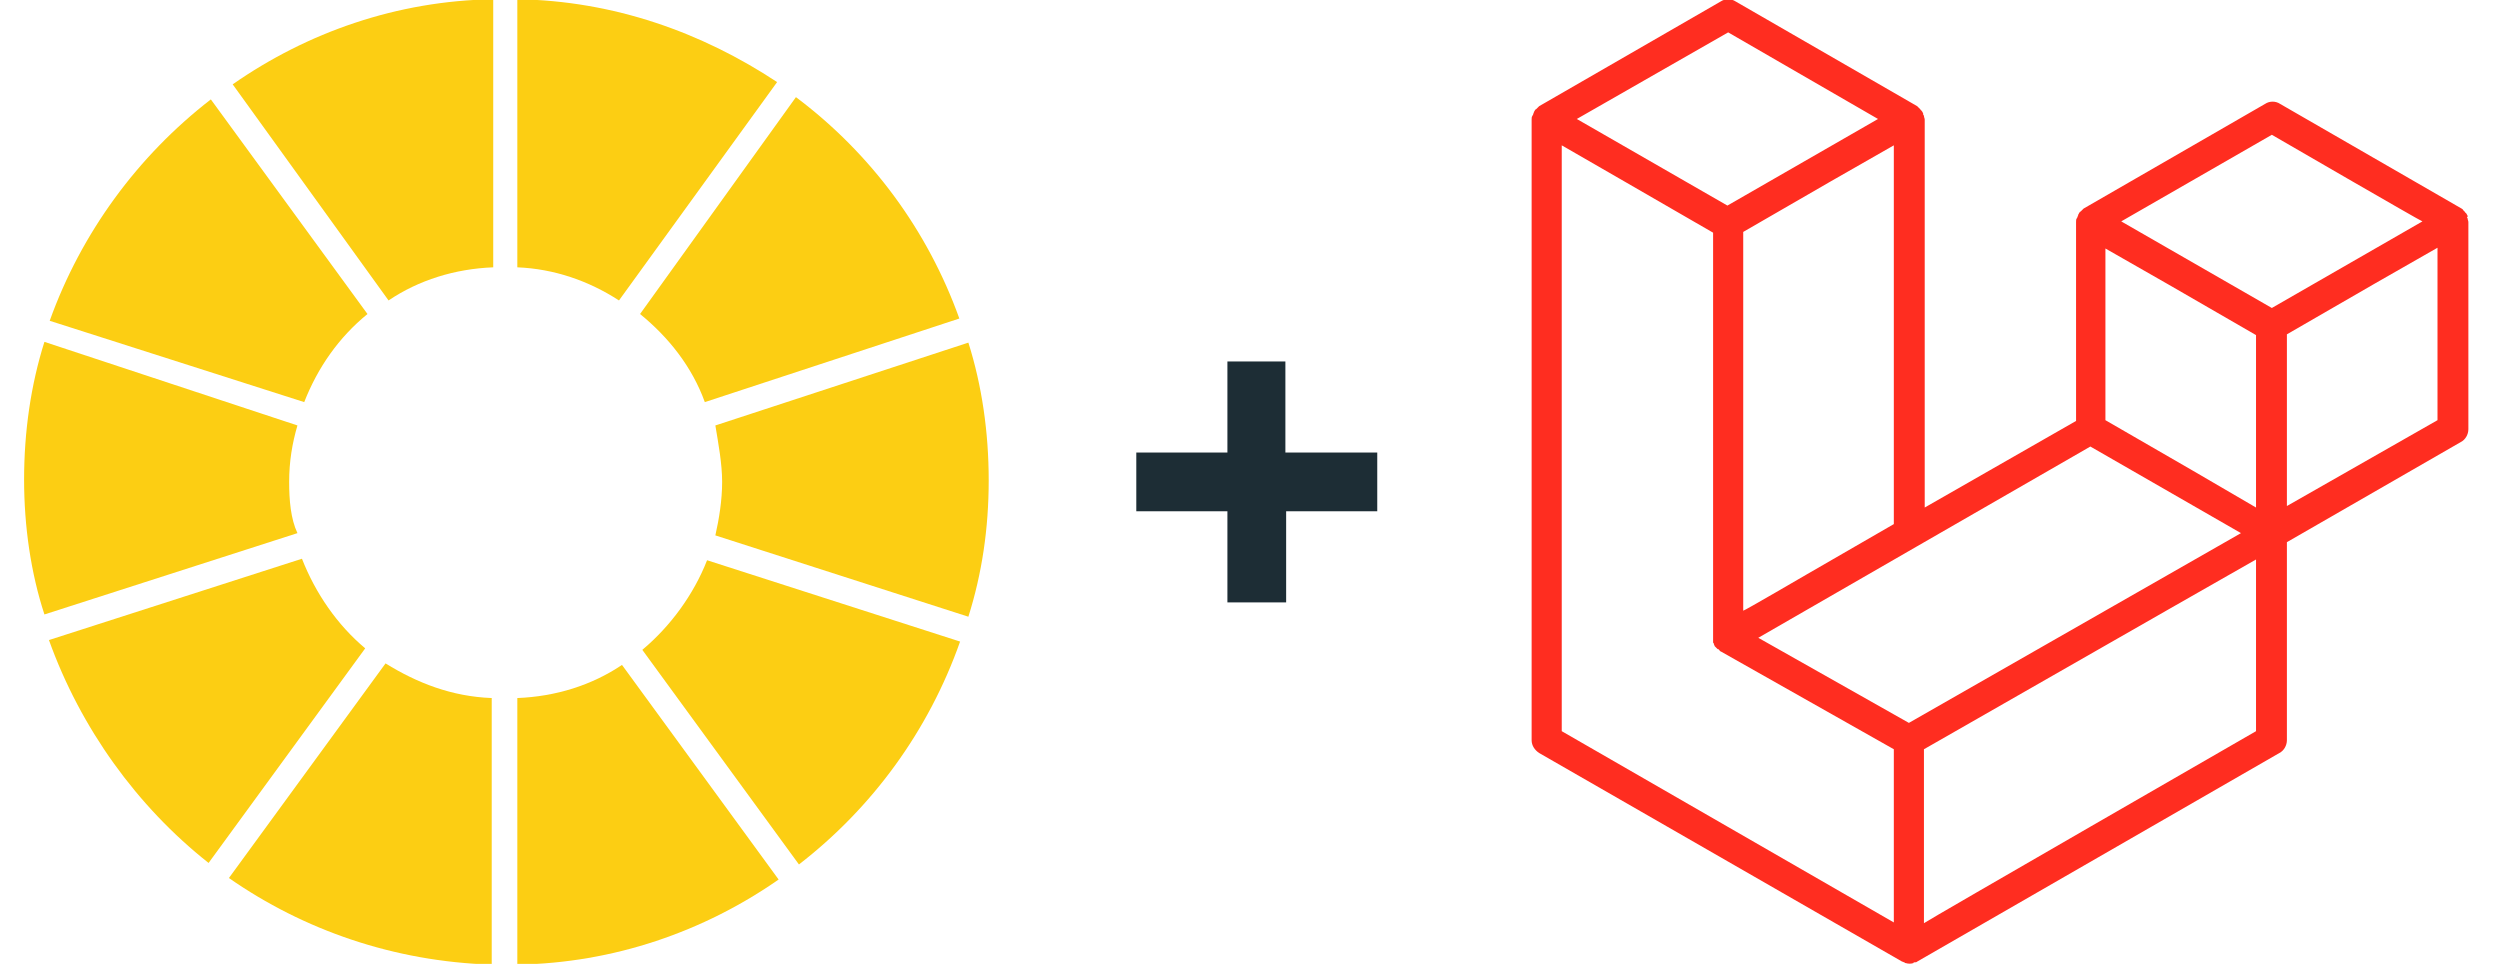
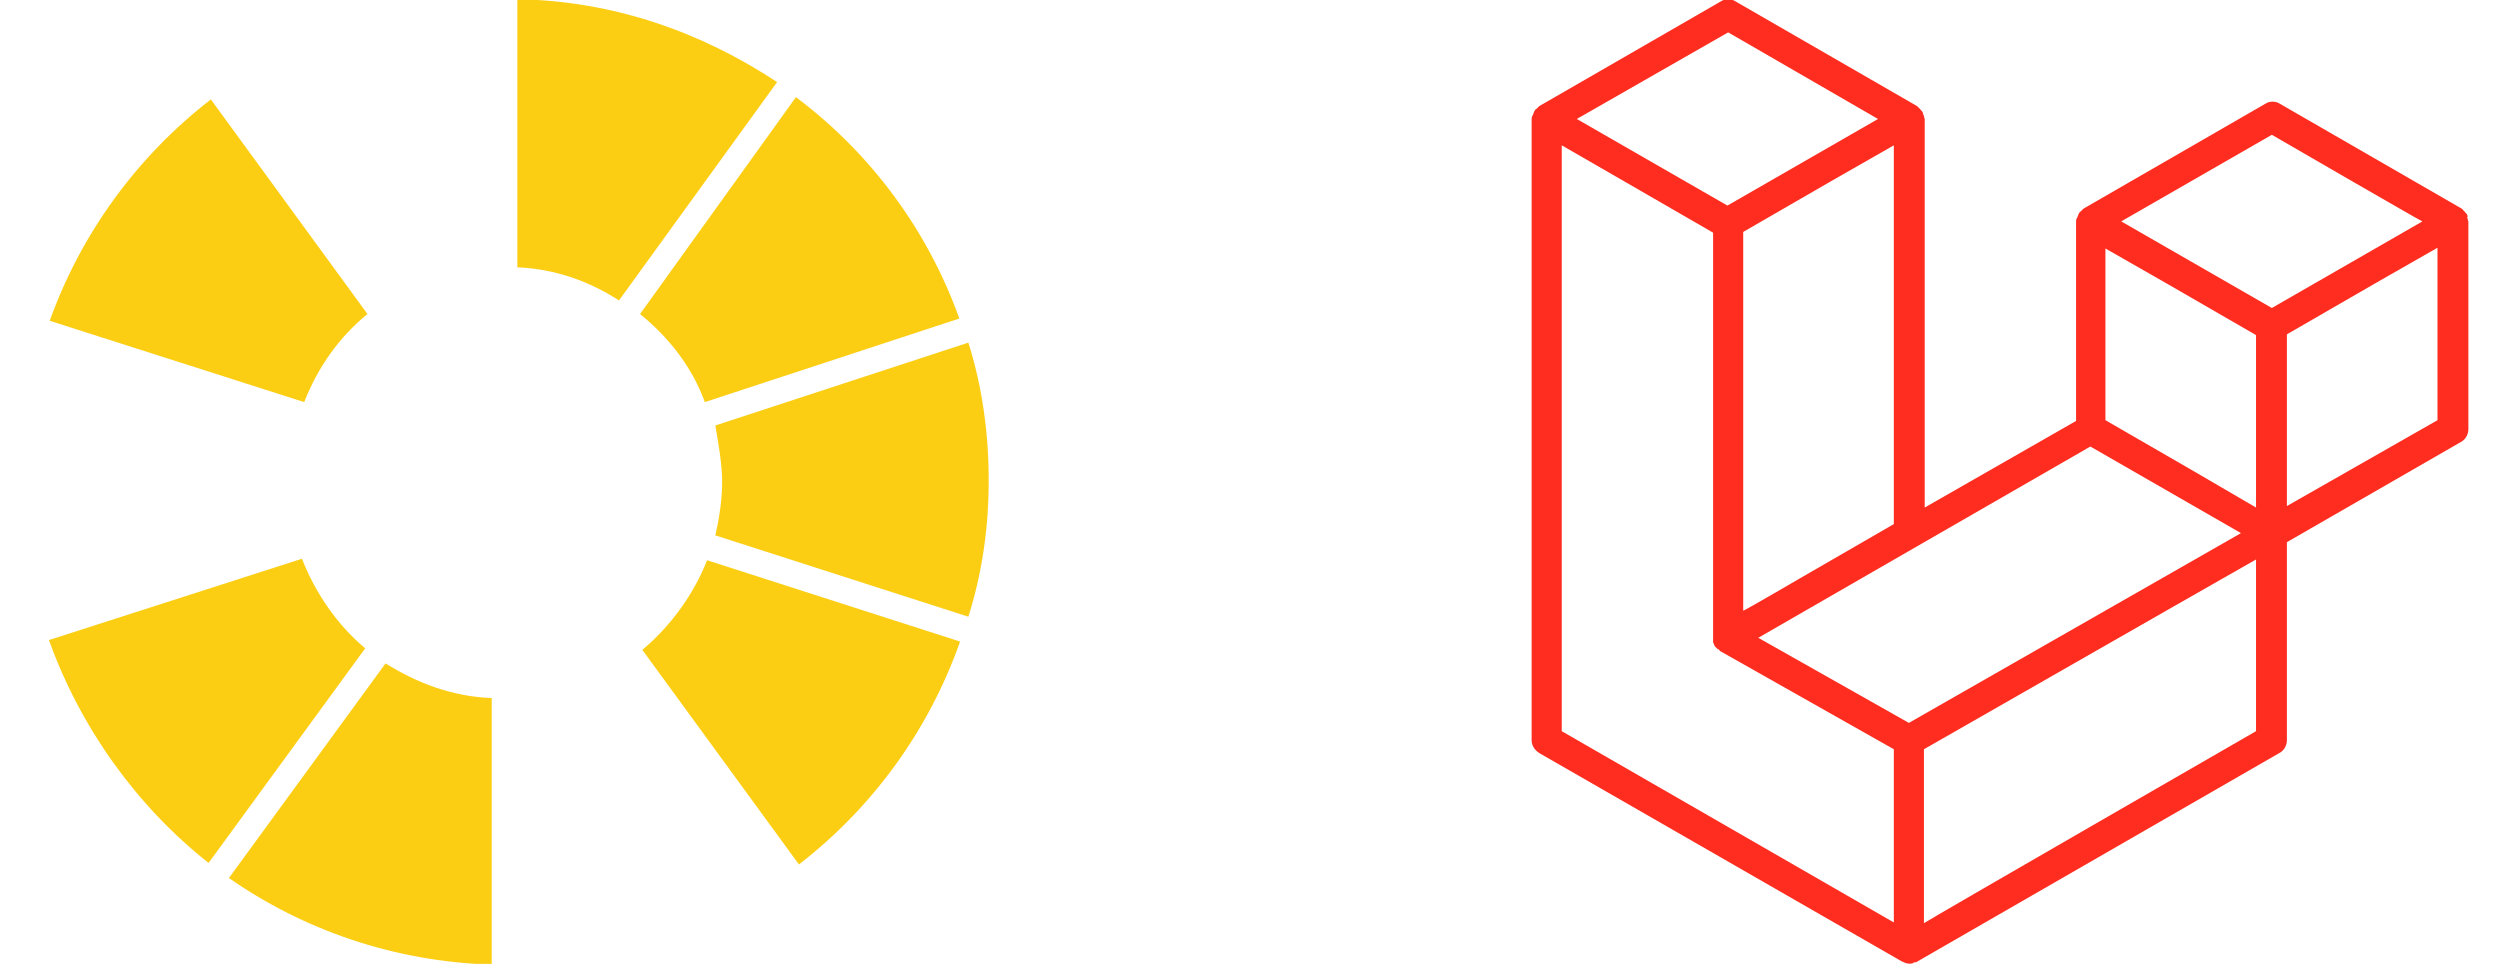
<svg xmlns="http://www.w3.org/2000/svg" version="1.1" id="Layer_1" x="0px" y="0px" viewBox="0 0 332 128" style="enable-background:new 0 0 332 128;" xml:space="preserve">
  <style type="text/css">
	.st0{fill:#FCCE13;}
	.st1{fill:#1D2D35;}
	.st2{fill-rule:evenodd;clip-rule:evenodd;fill:#FF2D20;}
</style>
  <g>
    <path class="st0" d="M40.1,74.2L6.5,85c4.2,11.7,11.7,22.1,21.2,29.6l20.8-28.5C44.8,83,41.9,78.8,40.1,74.2z" />
    <path class="st0" d="M40.4,53.4c1.8-4.6,4.6-8.6,8.4-11.7L28,13.2c-9.7,7.5-17.2,17.7-21.4,29.4L40.4,53.4z" />
-     <path class="st0" d="M38.4,64c0-2.7,0.4-5.1,1.1-7.5L5.9,45.4c-1.8,5.7-2.7,11.9-2.7,18.3c0,6.2,0.9,12.4,2.7,17.9l33.6-10.8   C38.6,68.9,38.4,66.4,38.4,64z" />
    <path class="st0" d="M95.9,64c0,2.4-0.4,4.9-0.9,7.1l33.6,10.8c1.8-5.7,2.7-11.7,2.7-18.1s-0.9-12.6-2.7-18.3L95,56.5   C95.4,58.9,95.9,61.6,95.9,64z" />
    <path class="st0" d="M93.9,74.4c-1.8,4.6-4.9,8.8-8.6,11.9l20.8,28.5c9.7-7.5,17.2-17.7,21.4-29.6L93.9,74.4z" />
    <path class="st0" d="M68.7,35.5c4.9,0.2,9.5,1.8,13.5,4.4l21-29c-10-6.6-21.7-10.8-34.5-11V35.5z" />
    <path class="st0" d="M65.3,92.7c-5.3-0.2-9.9-2-14.1-4.6l-20.8,28.5c9.9,6.9,21.9,11.1,34.9,11.5V92.7z" />
    <path class="st0" d="M93.6,53.4l33.8-11.1c-4.2-11.7-11.7-21.9-21.7-29.4L85,41.7C88.8,44.8,91.9,48.7,93.6,53.4z" />
-     <path class="st0" d="M82.6,88.3c-4,2.7-8.8,4.2-13.9,4.4v35.4c12.8-0.2,24.8-4.4,34.7-11.3L82.6,88.3z" />
-     <path class="st0" d="M51.6,39.9c4-2.7,8.8-4.2,13.9-4.4V-0.1C52.7,0.1,40.8,4.3,30.9,11.2L51.6,39.9z" />
  </g>
  <g>
-     <path class="st1" d="M182.9,60.1v7.8h-12.1V80H163V67.9h-12.1v-7.8H163V48h7.7v12.1H182.9z" />
-   </g>
+     </g>
  <path class="st2" d="M327.7,29c0,0.2,0.1,0.3,0.1,0.5V57c0,0.7-0.4,1.4-1,1.7L303.7,72v26.3c0,0.7-0.4,1.4-1,1.7l-48.1,27.7  c-0.1,0.1-0.2,0.1-0.4,0.1c0,0-0.1,0-0.1,0.1c-0.3,0.1-0.7,0.1-1,0c-0.1,0-0.1,0-0.2-0.1c-0.1,0-0.2-0.1-0.3-0.1L204.4,100  c-0.6-0.4-1-1-1-1.7V15.9c0-0.2,0-0.4,0.1-0.5c0-0.1,0.1-0.1,0.1-0.2c0-0.1,0.1-0.2,0.1-0.3c0-0.1,0.1-0.1,0.1-0.2  c0.1-0.1,0.1-0.2,0.2-0.2c0.1-0.1,0.1-0.1,0.2-0.2c0.1-0.1,0.1-0.1,0.2-0.2h0l24.1-13.9c0.6-0.4,1.4-0.4,2,0l24.1,13.9h0  c0.1,0.1,0.1,0.1,0.2,0.2c0.1,0.1,0.1,0.1,0.2,0.2c0.1,0.1,0.1,0.2,0.2,0.2c0,0.1,0.1,0.1,0.1,0.2c0.1,0.1,0.1,0.2,0.1,0.3  c0,0.1,0.1,0.1,0.1,0.2c0,0.2,0.1,0.3,0.1,0.5v51.5l20.1-11.5V29.5c0-0.2,0-0.4,0.1-0.5c0-0.1,0.1-0.1,0.1-0.2  c0-0.1,0.1-0.2,0.1-0.3c0-0.1,0.1-0.1,0.1-0.2c0.1-0.1,0.1-0.2,0.2-0.2c0.1-0.1,0.1-0.1,0.2-0.2c0.1-0.1,0.1-0.1,0.2-0.2h0  l24.1-13.9c0.6-0.4,1.4-0.4,2,0l24.1,13.9c0.1,0.1,0.2,0.1,0.2,0.2c0.1,0.1,0.1,0.1,0.2,0.2c0.1,0.1,0.1,0.2,0.2,0.2  c0,0.1,0.1,0.1,0.1,0.2c0.1,0.1,0.1,0.2,0.1,0.3C327.6,28.8,327.6,28.9,327.7,29z M323.7,55.8V32.9l-8.4,4.8l-11.6,6.7v22.8  L323.7,55.8L323.7,55.8z M299.6,97.1V74.3l-11.4,6.5l-32.7,18.7v23.1C255.5,122.5,299.6,97.1,299.6,97.1z M207.4,19.3v77.8  l44.1,25.4V99.5l-23-13l0,0l0,0c-0.1,0-0.1-0.1-0.2-0.2c-0.1-0.1-0.1-0.1-0.2-0.1l0,0c-0.1-0.1-0.1-0.1-0.2-0.2  c-0.1-0.1-0.1-0.1-0.2-0.2l0,0c0-0.1-0.1-0.2-0.1-0.3c0-0.1-0.1-0.1-0.1-0.2v0c0-0.1,0-0.2,0-0.3c0-0.1,0-0.2,0-0.2v0V30.9  l-11.6-6.7L207.4,19.3L207.4,19.3z M229.5,4.3l-20.1,11.5l20,11.5l20-11.5L229.5,4.3L229.5,4.3z M239.9,76.3l11.6-6.7V19.3l-8.4,4.8  l-11.6,6.7v50.3C231.5,81.2,239.9,76.3,239.9,76.3z M301.7,17.9l-20,11.5l20,11.5l20-11.5C321.7,29.5,301.7,17.9,301.7,17.9z   M299.6,44.5L288,37.8l-8.4-4.8v22.8l11.6,6.7l8.4,4.9C299.6,67.3,299.6,44.5,299.6,44.5z M253.5,96l29.4-16.8l14.7-8.4l-20-11.5  l-23.1,13.3l-21,12.1C233.5,84.7,253.5,96,253.5,96z" />
</svg>